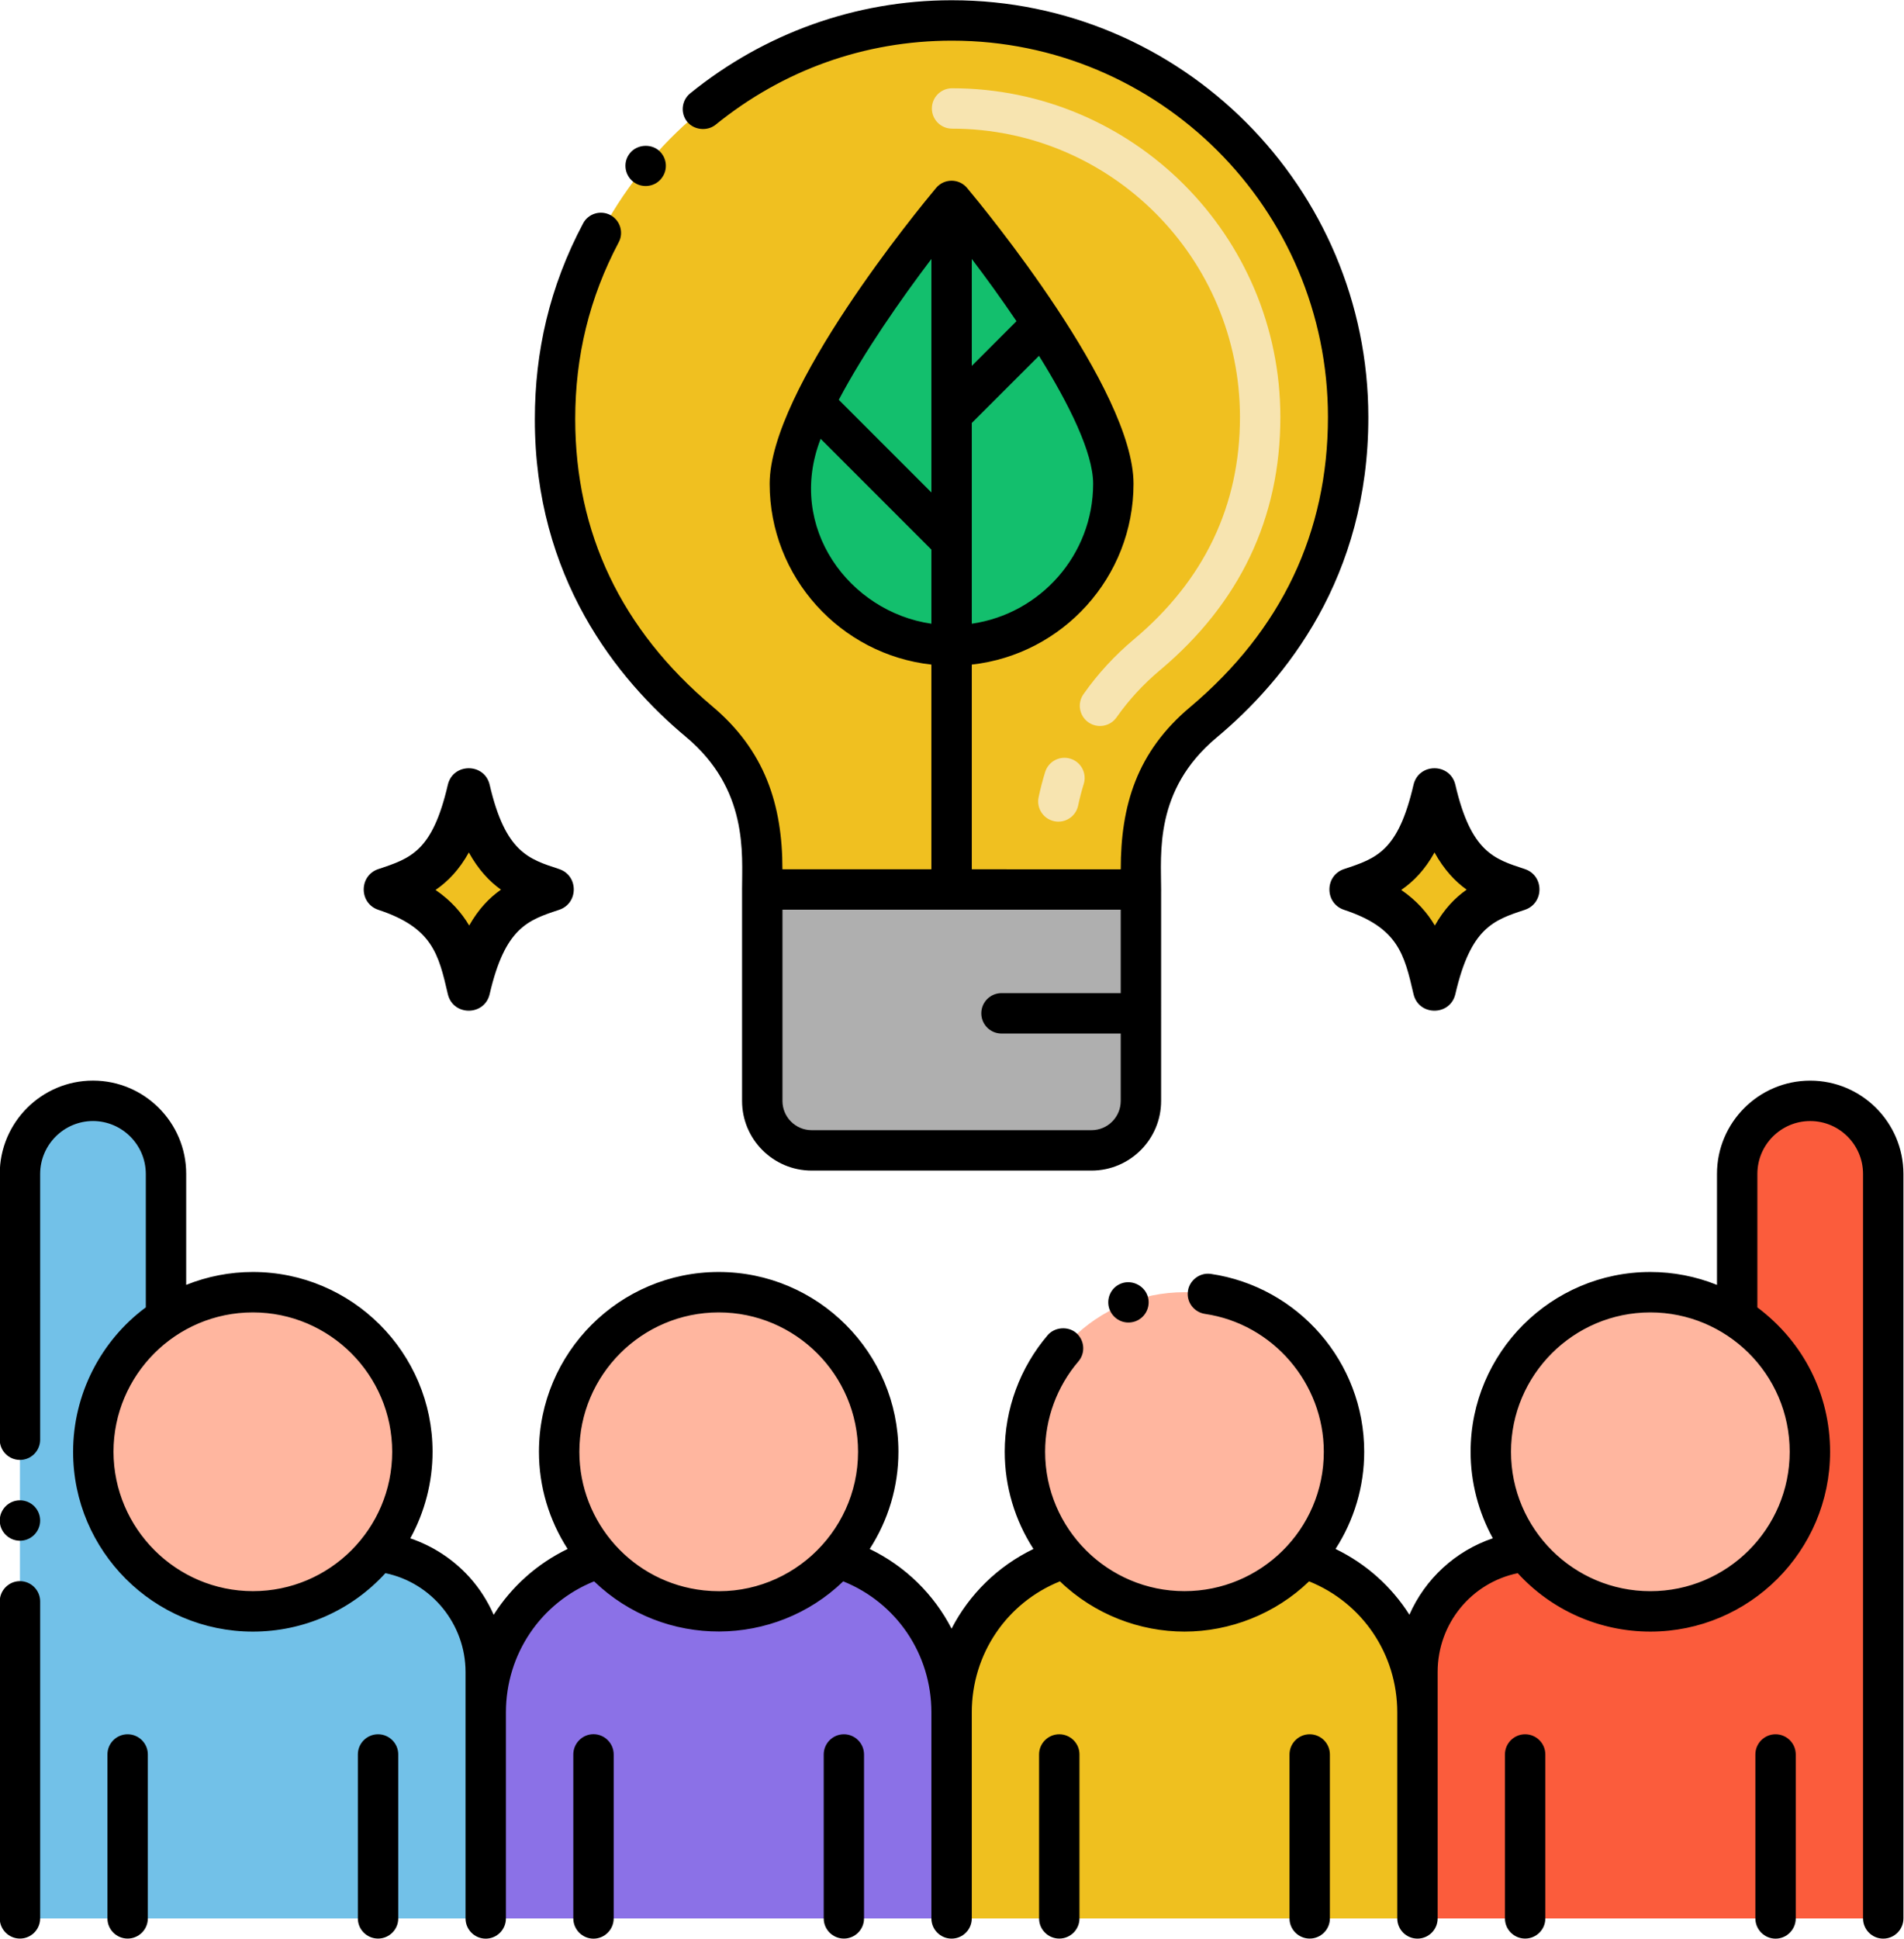
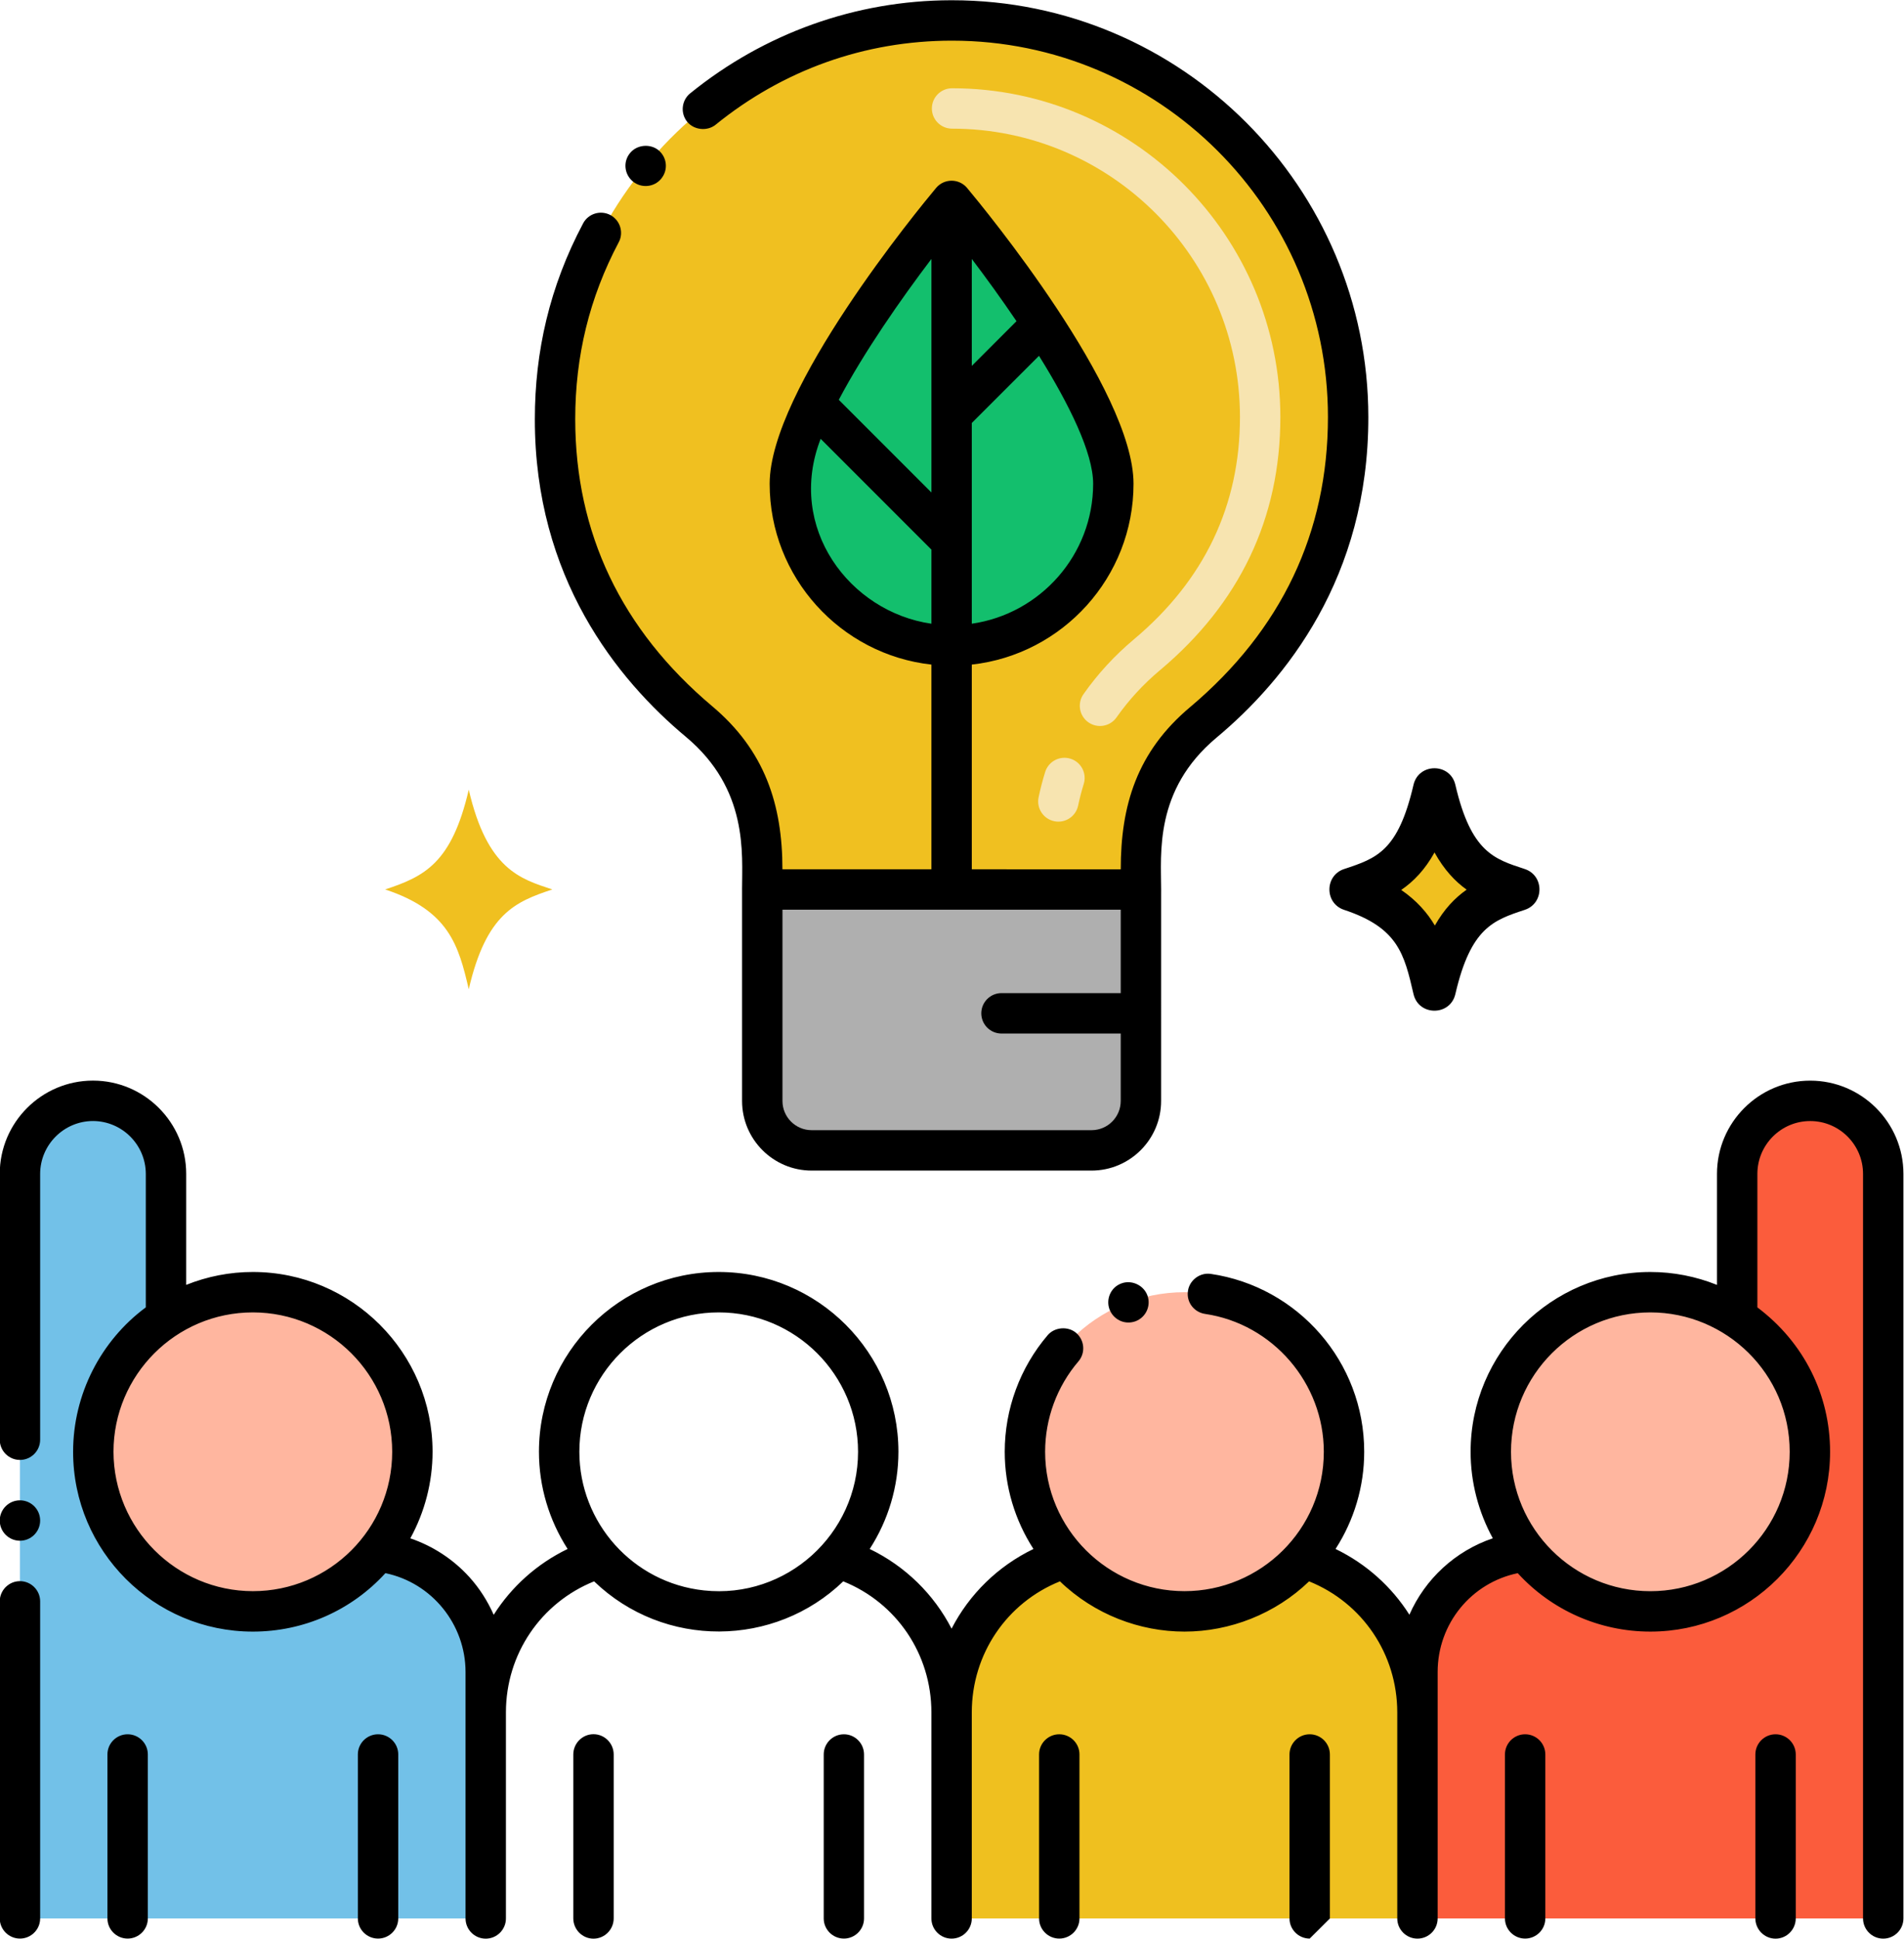
<svg xmlns="http://www.w3.org/2000/svg" height="239.9" preserveAspectRatio="xMidYMid meet" version="1.0" viewBox="10.2 6.2 235.7 239.9" width="235.7" zoomAndPan="magnify">
  <g>
    <g id="change1_1">
-       <path d="M118.92,185.854c0,5.04-1.89,9.65-5.02,13.14c-3.61,4.06-8.87,6.61-14.73,6.61 c-5.86,0-11.13-2.55-14.74-6.61c-3.12-3.49-5.01-8.1-5.01-13.14c0-10.91,8.84-19.75,19.75-19.75 C110.07,166.104,118.92,174.944,118.92,185.854z" fill="#FFB69F" />
-     </g>
+       </g>
    <g id="change2_1">
-       <path d="M128,218.104v25.492H70.33v-25.492c0-9,5.94-16.6,14.1-19.11c3.61,4.06,8.88,6.61,14.74,6.61 c5.86,0,11.12-2.55,14.73-6.61C122.07,201.504,128,209.104,128,218.104z" fill="#8B71E7" />
-     </g>
+       </g>
    <g id="change1_2">
      <path d="M176.58,185.854c0,5.04-1.89,9.65-5.01,13.14c-3.61,4.06-8.88,6.61-14.74,6.61 c-5.86,0-11.12-2.55-14.73-6.61c-3.13-3.49-5.02-8.1-5.02-13.14c0-10.91,8.85-19.75,19.75-19.75 C167.74,166.104,176.58,174.944,176.58,185.854z" fill="#FFB69F" />
    </g>
    <g id="change3_1">
      <path d="M104.561,116.269v26.172c0,3.374,2.739,6.113,6.113,6.113h34.649c3.374,0,6.113-2.739,6.113-6.113v-26.172 H104.561z" fill="#AFAFAF" />
    </g>
    <g id="change4_1">
      <path d="M177.09,57.815c0,19.232-10.013,31.141-17.936,37.779c-4.829,4.047-7.715,9.964-7.715,16.273v4.401h-46.876 v-4.218c0-6.419-2.91-12.446-7.825-16.567c-8.241-6.908-18.645-19.44-17.777-39.784C80.027,29.975,101.534,8.758,128,8.728 C154.856,8.697,177.09,30.548,177.09,57.815z" fill="#F0C020" />
    </g>
    <g id="change5_1">
      <path d="M148.022,66.061c0,11.058-8.964,20.022-20.022,20.022s-20.022-8.964-20.022-20.022S128,31.06,128,31.06 S148.022,55.003,148.022,66.061z" fill="#13BF6D" />
    </g>
    <g id="change4_2">
      <path d="M198.119,116.266c-3.961-1.309-8.051-2.453-10.348-12.345c-2.115,9.112-5.504,10.745-10.348,12.345 c7.9,2.61,9.092,6.933,10.348,12.345C189.936,119.281,193.517,117.786,198.119,116.266z" fill="#F0C020" />
    </g>
    <g id="change6_1">
      <path d="M185.181,129.212c-1.147-4.945-1.905-8.212-8.591-10.421c-2.43-0.803-2.424-4.25,0-5.051 c4.025-1.33,6.684-2.209,8.591-10.422c0.633-2.73,4.546-2.737,5.181,0c1.95,8.399,4.863,9.193,8.591,10.421 c2.43,0.803,2.424,4.25,0,5.051c-3.881,1.282-6.686,2.209-8.591,10.421C189.726,131.954,185.818,131.955,185.181,129.212z M183.661,116.327c1.914,1.314,3.222,2.815,4.164,4.403c1.141-2.017,2.462-3.405,3.934-4.439c-1.411-1.01-2.778-2.44-3.977-4.601 C186.595,113.823,185.209,115.264,183.661,116.327z" />
    </g>
    <g id="change4_3">
      <path d="M78.576,116.266c-3.961-1.309-8.051-2.453-10.348-12.345c-2.115,9.112-5.504,10.745-10.348,12.345 c7.9,2.61,9.092,6.933,10.348,12.345C70.393,119.281,73.974,117.786,78.576,116.266z" fill="#F0C020" />
    </g>
    <g id="change6_2">
-       <path d="M65.637,129.212c-1.147-4.945-1.905-8.212-8.591-10.421c-2.43-0.803-2.424-4.25,0-5.051 c4.025-1.33,6.684-2.209,8.591-10.422c0.633-2.73,4.546-2.737,5.181,0c1.95,8.399,4.863,9.193,8.591,10.421 c2.43,0.803,2.424,4.25,0,5.051c-3.881,1.282-6.686,2.209-8.591,10.421C70.182,131.954,66.274,131.955,65.637,129.212z M64.117,116.327c1.914,1.314,3.222,2.815,4.164,4.403c1.141-2.017,2.462-3.405,3.934-4.439c-1.411-1.01-2.778-2.44-3.977-4.601 C67.052,113.823,65.666,115.264,64.117,116.327z" />
-     </g>
+       </g>
    <g id="change7_1">
      <path d="M185.67,218.104v25.492H128v-25.492c0-9,5.93-16.6,14.1-19.11c3.61,4.06,8.87,6.61,14.73,6.61 c5.86,0,11.13-2.55,14.74-6.61C179.73,201.504,185.67,209.104,185.67,218.104z" fill="#EFC01F" />
    </g>
    <g id="change1_3">
      <path d="M61.25,185.854c0,4.67-1.62,8.96-4.33,12.34c-3.62,4.52-9.18,7.41-15.42,7.41 c-10.91,0-19.75-8.85-19.75-19.75c0-6.95,3.58-13.05,9-16.56c3.09-2.02,6.78-3.19,10.75-3.19 C52.41,166.104,61.25,174.944,61.25,185.854z" fill="#FFB69F" />
    </g>
    <g id="change8_1">
      <path d="M56.92,198.194c-3.62,4.52-9.18,7.41-15.42,7.41c-10.91,0-19.75-8.85-19.75-19.75 c0-6.95,3.58-13.05,9-16.56v-17.83c0-4.993-4.047-9.04-9.04-9.04h0c-4.993,0-9.04,4.047-9.04,9.04v92.132h57.66v-30.492 C70.33,205.354,64.46,198.974,56.92,198.194z" fill="#72C1E8" />
    </g>
    <g id="change1_4">
      <path d="M194.75,185.854c0,4.67,1.62,8.96,4.33,12.34c3.62,4.52,9.18,7.41,15.42,7.41 c10.91,0,19.75-8.85,19.75-19.75c0-6.95-3.58-13.05-9-16.56c-3.09-2.02-6.78-3.19-10.75-3.19 C203.59,166.104,194.75,174.944,194.75,185.854z" fill="#FFB69F" />
    </g>
    <g id="change9_1">
      <path d="M185.67,213.104v30.492h57.66v-92.132c0-4.993-4.047-9.04-9.04-9.04h0c-4.993,0-9.04,4.047-9.04,9.04v17.83 c5.42,3.51,9,9.61,9,16.56c0,10.9-8.84,19.75-19.75,19.75c-6.24,0-11.8-2.89-15.42-7.41 C191.54,198.974,185.67,205.354,185.67,213.104z" fill="#FB5C3C" />
    </g>
    <g id="change10_1">
      <path d="M140.706,107.822c-1.352-0.283-2.218-1.607-1.936-2.959c0.219-1.046,0.492-2.1,0.813-3.132 c0.408-1.318,1.811-2.054,3.128-1.647c1.319,0.409,2.057,1.81,1.647,3.128c-0.273,0.883-0.507,1.782-0.693,2.675 C143.383,107.233,142.064,108.106,140.706,107.822z M144.933,95.584c-1.13-0.794-1.401-2.354-0.608-3.483 c1.761-2.505,3.855-4.783,6.227-6.771c8.723-7.311,13.146-16.567,13.146-27.515c0-19.682-15.988-35.693-35.64-35.693 c-1.381,0-2.5-1.119-2.5-2.5s1.119-2.5,2.5-2.5c22.409,0,40.64,18.255,40.64,40.693c0,12.495-5.024,23.042-14.934,31.347 c-2.037,1.709-3.837,3.665-5.347,5.814C147.622,96.104,146.065,96.377,144.933,95.584z" fill="#F7E4B0" />
    </g>
    <g id="change6_3">
      <path d="M86.17,243.59v-20.28c0-1.38-1.12-2.51-2.5-2.51s-2.5,1.13-2.5,2.51v20.28c0,1.38,1.12,2.51,2.5,2.51 S86.17,244.97,86.17,243.59z" />
    </g>
    <g id="change6_4">
      <path d="M117.16,243.6v-20.29c0-1.38-1.12-2.5-2.49-2.5c-1.38,0-2.5,1.12-2.5,2.5v20.29c0,1.37,1.12,2.49,2.5,2.49 C116.04,246.09,117.16,244.97,117.16,243.6z" />
    </g>
    <g id="change6_5">
      <path d="M85.76,32.81c-1.222-0.642-2.738-0.185-3.38,1.04c-4.152,7.82-5.97,15.876-5.97,24.22 c-0.021,19.591,10.17,32.2,18.72,39.33c7.723,6.463,6.93,14.455,6.93,18.87c0,0.007,0.002,0.013,0.002,0.019v26.153 c0,4.749,3.863,8.612,8.612,8.612h34.649c4.749,0,8.613-3.863,8.613-8.612c0-37.032,0.003-22.797,0.003-26.172 c0-4.437-0.866-12.313,6.82-18.76c8.6-7.17,18.85-19.87,18.83-39.69c-0.01-28.449-23.13-51.59-51.53-51.59c-0.069,0-0.109,0-0.14,0 c-11.794,0.021-23.107,4.089-32.28,11.521c-1.07,0.865-1.236,2.449-0.37,3.52c0.84,1.03,2.49,1.2,3.521,0.36 c8.38-6.79,18.479-10.39,29.21-10.4h0.06c25.518,0,46.53,20.733,46.53,46.59c-0.01,14.271-5.75,26.341-17.04,35.86 c-6.633,5.554-8.61,12.213-8.61,20.089H130.5V88.44c11.245-1.248,20.021-10.807,20.021-22.379 c0-11.629-18.495-34.083-20.604-36.604c-1.008-1.2-2.84-1.186-3.836,0c-2.108,2.521-20.604,24.976-20.604,36.604 c0,11.573,8.776,21.131,20.021,22.379v25.329h-18.44c0-7.978-2.165-14.708-8.72-20.199c-11.22-9.46-16.92-21.409-16.93-35.5 c0-7.793,1.744-15.01,5.38-21.88C87.429,35.01,87.001,33.484,85.76,32.81z M130.5,38.241c1.744,2.299,3.664,4.944,5.533,7.705 l-5.533,5.533V38.241z M130.5,58.541l8.319-8.311c3.732,5.997,6.703,12.001,6.703,15.831c0,8.81-6.543,16.102-15.021,17.322V58.541 z M125.5,38.243V67.14l-11.465-11.465C117.144,49.783,121.734,43.21,125.5,38.243z M111.791,60.501L125.5,74.21v9.173 C115.381,81.927,107.506,71.496,111.791,60.501z M107.062,118.769c6.755,0-7.99,0,41.875,0v10.326h-14.76 c-1.381,0-2.5,1.119-2.5,2.5s1.119,2.5,2.5,2.5h14.76v8.347c0,1.992-1.621,3.612-3.613,3.612h-34.649 c-1.992,0-3.612-1.62-3.612-3.612V118.769z" />
    </g>
    <g id="change6_6">
      <path d="M92.06,28.31c0,0,0,0,0-0.01c0.865-1.049,0.743-2.597-0.34-3.51c-1.03-0.84-2.67-0.69-3.51,0.33 c-0.01,0-0.01,0.01-0.01,0.01c-0.902,1.088-0.712,2.651,0.34,3.52C89.539,29.491,91.141,29.42,92.06,28.31z" />
    </g>
    <g id="change6_7">
      <path d="M143.83,243.6v-20.3c0-1.37-1.12-2.49-2.5-2.49s-2.5,1.12-2.5,2.49v20.3c0,1.37,1.12,2.49,2.5,2.49 S143.83,244.97,143.83,243.6z" />
    </g>
    <g id="change6_8">
-       <path d="M174.83,243.6v-20.29c0-1.38-1.12-2.5-2.5-2.5s-2.5,1.12-2.5,2.5v20.29c0,1.37,1.12,2.49,2.5,2.49 S174.83,244.97,174.83,243.6z" />
+       <path d="M174.83,243.6v-20.29c0-1.38-1.12-2.5-2.5-2.5s-2.5,1.12-2.5,2.5v20.29c0,1.37,1.12,2.49,2.5,2.49 z" />
    </g>
    <g id="change6_9">
      <path d="M201.5,243.6v-20.29c0-1.38-1.12-2.5-2.5-2.5s-2.5,1.12-2.5,2.5v20.29c0,1.37,1.12,2.49,2.5,2.49S201.5,244.97,201.5,243.6 z" />
    </g>
    <g id="change6_10">
      <path d="M232.5,223.31c0-1.38-1.12-2.5-2.5-2.5s-2.5,1.12-2.5,2.5v20.28c0,1.38,1.12,2.51,2.5,2.51s2.5-1.13,2.5-2.51V223.31z" />
    </g>
    <g id="change6_11">
      <path d="M149.01,165.02c-1.321,0.491-1.927,1.952-1.46,3.21c0.455,1.206,1.807,1.975,3.22,1.471 c1.341-0.511,1.938-1.986,1.46-3.221C151.76,165.229,150.28,164.54,149.01,165.02z" />
    </g>
    <g id="change6_12">
      <path d="M10.17,243.6c0,1.37,1.12,2.49,2.5,2.49s2.5-1.12,2.5-2.49v-39.24c0-1.369-1.12-2.5-2.5-2.5s-2.5,1.131-2.5,2.5V243.6z" />
    </g>
    <g id="change6_13">
      <circle cx="12.67" cy="194.359" r="2.5" />
    </g>
    <g id="change6_14">
      <path d="M21.71,139.92c-6.36,0-11.54,5.18-11.54,11.54v32.899c0,1.381,1.12,2.5,2.5,2.5s2.5-1.119,2.5-2.5V151.46 c0.01-3.601,2.939-6.53,6.54-6.54c3.6,0.01,6.53,2.939,6.54,6.54v16.52c-5.571,4.124-9,10.758-9,17.87c0,0.001,0,0.001,0,0.002 c0,0,0,0.001,0,0.002c0,12.269,9.981,22.25,22.25,22.25c6.299,0,12.2-2.622,16.411-7.233c5.759,1.2,9.919,6.34,9.919,12.229 c0,12.101,0,19.122,0,30.496v0.004c0,1.38,1.12,2.5,2.5,2.5s2.5-1.12,2.5-2.5c0-0.002,0-0.002,0-0.004v-0.016v-25.477 c0-7.224,4.328-13.564,10.915-16.218c8.686,8.36,22.358,8.189,30.841,0c6.586,2.65,10.914,8.991,10.914,16.218v25.492 c0,1.381,1.119,2.5,2.5,2.5s2.5-1.119,2.5-2.5v-25.492c0-7.227,4.328-13.567,10.914-16.218c4.271,4.115,9.897,6.218,15.416,6.218 c5.605,0,11.237-2.176,15.425-6.218c6.587,2.653,10.915,8.994,10.915,16.218v25.492c0,1.381,1.119,2.5,2.5,2.5s2.5-1.119,2.5-2.5 c0-11.248,0-18.419,0-30.492c0-5.995,4.182-11.047,9.915-12.23c4.15,4.548,10.08,7.23,16.415,7.23 c12.269,0,22.25-9.981,22.25-22.25c0-7.039-3.241-13.549-9-17.868v-16.521c0-3.606,2.934-6.54,6.54-6.54s6.54,2.934,6.54,6.54 v92.132c0,1.381,1.119,2.5,2.5,2.5s2.5-1.119,2.5-2.5v-92.132c0-6.363-5.177-11.54-11.54-11.54s-11.54,5.177-11.54,11.54v13.735 c-2.605-1.044-5.395-1.596-8.25-1.596c-12.269,0-22.25,9.981-22.25,22.25c0,3.75,0.963,7.442,2.749,10.703 c-4.659,1.578-8.376,5.037-10.326,9.457c-2.197-3.46-5.334-6.294-9.142-8.136c2.296-3.559,3.548-7.721,3.548-12.028 c0-11.138-8.206-20.426-18.99-22.01c-1.34-0.2-2.64,0.77-2.83,2.11c-0.213,1.407,0.773,2.639,2.11,2.84 c8.39,1.229,14.71,8.569,14.71,17.06c0,9.667-7.867,17.25-17.25,17.25c-9.474,0-17.25-7.702-17.25-17.25 c0-4.09,1.46-8.069,4.12-11.18c0.899-1.05,0.77-2.63-0.28-3.53c-1.01-0.859-2.66-0.729-3.521,0.28 c-3.43,4.02-5.319,9.14-5.319,14.43c0,4.311,1.256,8.471,3.555,12.029c-4.424,2.139-7.947,5.615-10.135,9.86 c-2.189-4.244-5.712-7.721-10.135-9.86c2.299-3.561,3.555-7.72,3.555-12.025c0-12.269-9.981-22.25-22.25-22.25 s-22.25,9.981-22.25,22.25c0,4.303,1.254,8.462,3.549,12.024c-3.813,1.844-6.954,4.682-9.151,8.148 c-0.748-1.689-1.748-3.271-3.009-4.666c-2.01-2.218-4.532-3.848-7.312-4.796c1.789-3.263,2.753-6.957,2.753-10.71 c0-12.269-9.981-22.25-22.25-22.25c-2.856,0-5.647,0.552-8.25,1.595V151.46C33.25,145.1,28.069,139.92,21.71,139.92z M214.5,168.604c9.395,0,17.25,7.59,17.25,17.25c0,9.512-7.738,17.25-17.25,17.25c-9.505,0-17.25-7.705-17.25-17.25 C197.25,176.342,204.988,168.604,214.5,168.604z M99.17,168.604c9.512,0,17.25,7.738,17.25,17.25 c0,10.2-8.873,18.248-19.082,17.152c-8.784-0.938-15.418-8.363-15.418-17.152C81.92,176.342,89.658,168.604,99.17,168.604z M41.5,168.604c9.512,0,17.25,7.738,17.25,17.25c0,9.527-7.726,17.246-17.25,17.246c-9.49-0.01-17.229-7.749-17.25-17.249 C24.252,176.364,31.961,168.604,41.5,168.604z" />
    </g>
    <g id="change6_15">
      <path d="M28.5,243.6v-20.3c0-1.37-1.12-2.49-2.5-2.49s-2.5,1.12-2.5,2.49v20.3c0,1.37,1.12,2.49,2.5,2.49S28.5,244.97,28.5,243.6z" />
    </g>
    <g id="change6_16">
      <path d="M59.5,243.6v-20.3c0-1.37-1.12-2.49-2.5-2.49s-2.5,1.12-2.5,2.49v20.3c0,1.37,1.12,2.49,2.5,2.49S59.5,244.97,59.5,243.6z" />
    </g>
  </g>
</svg>